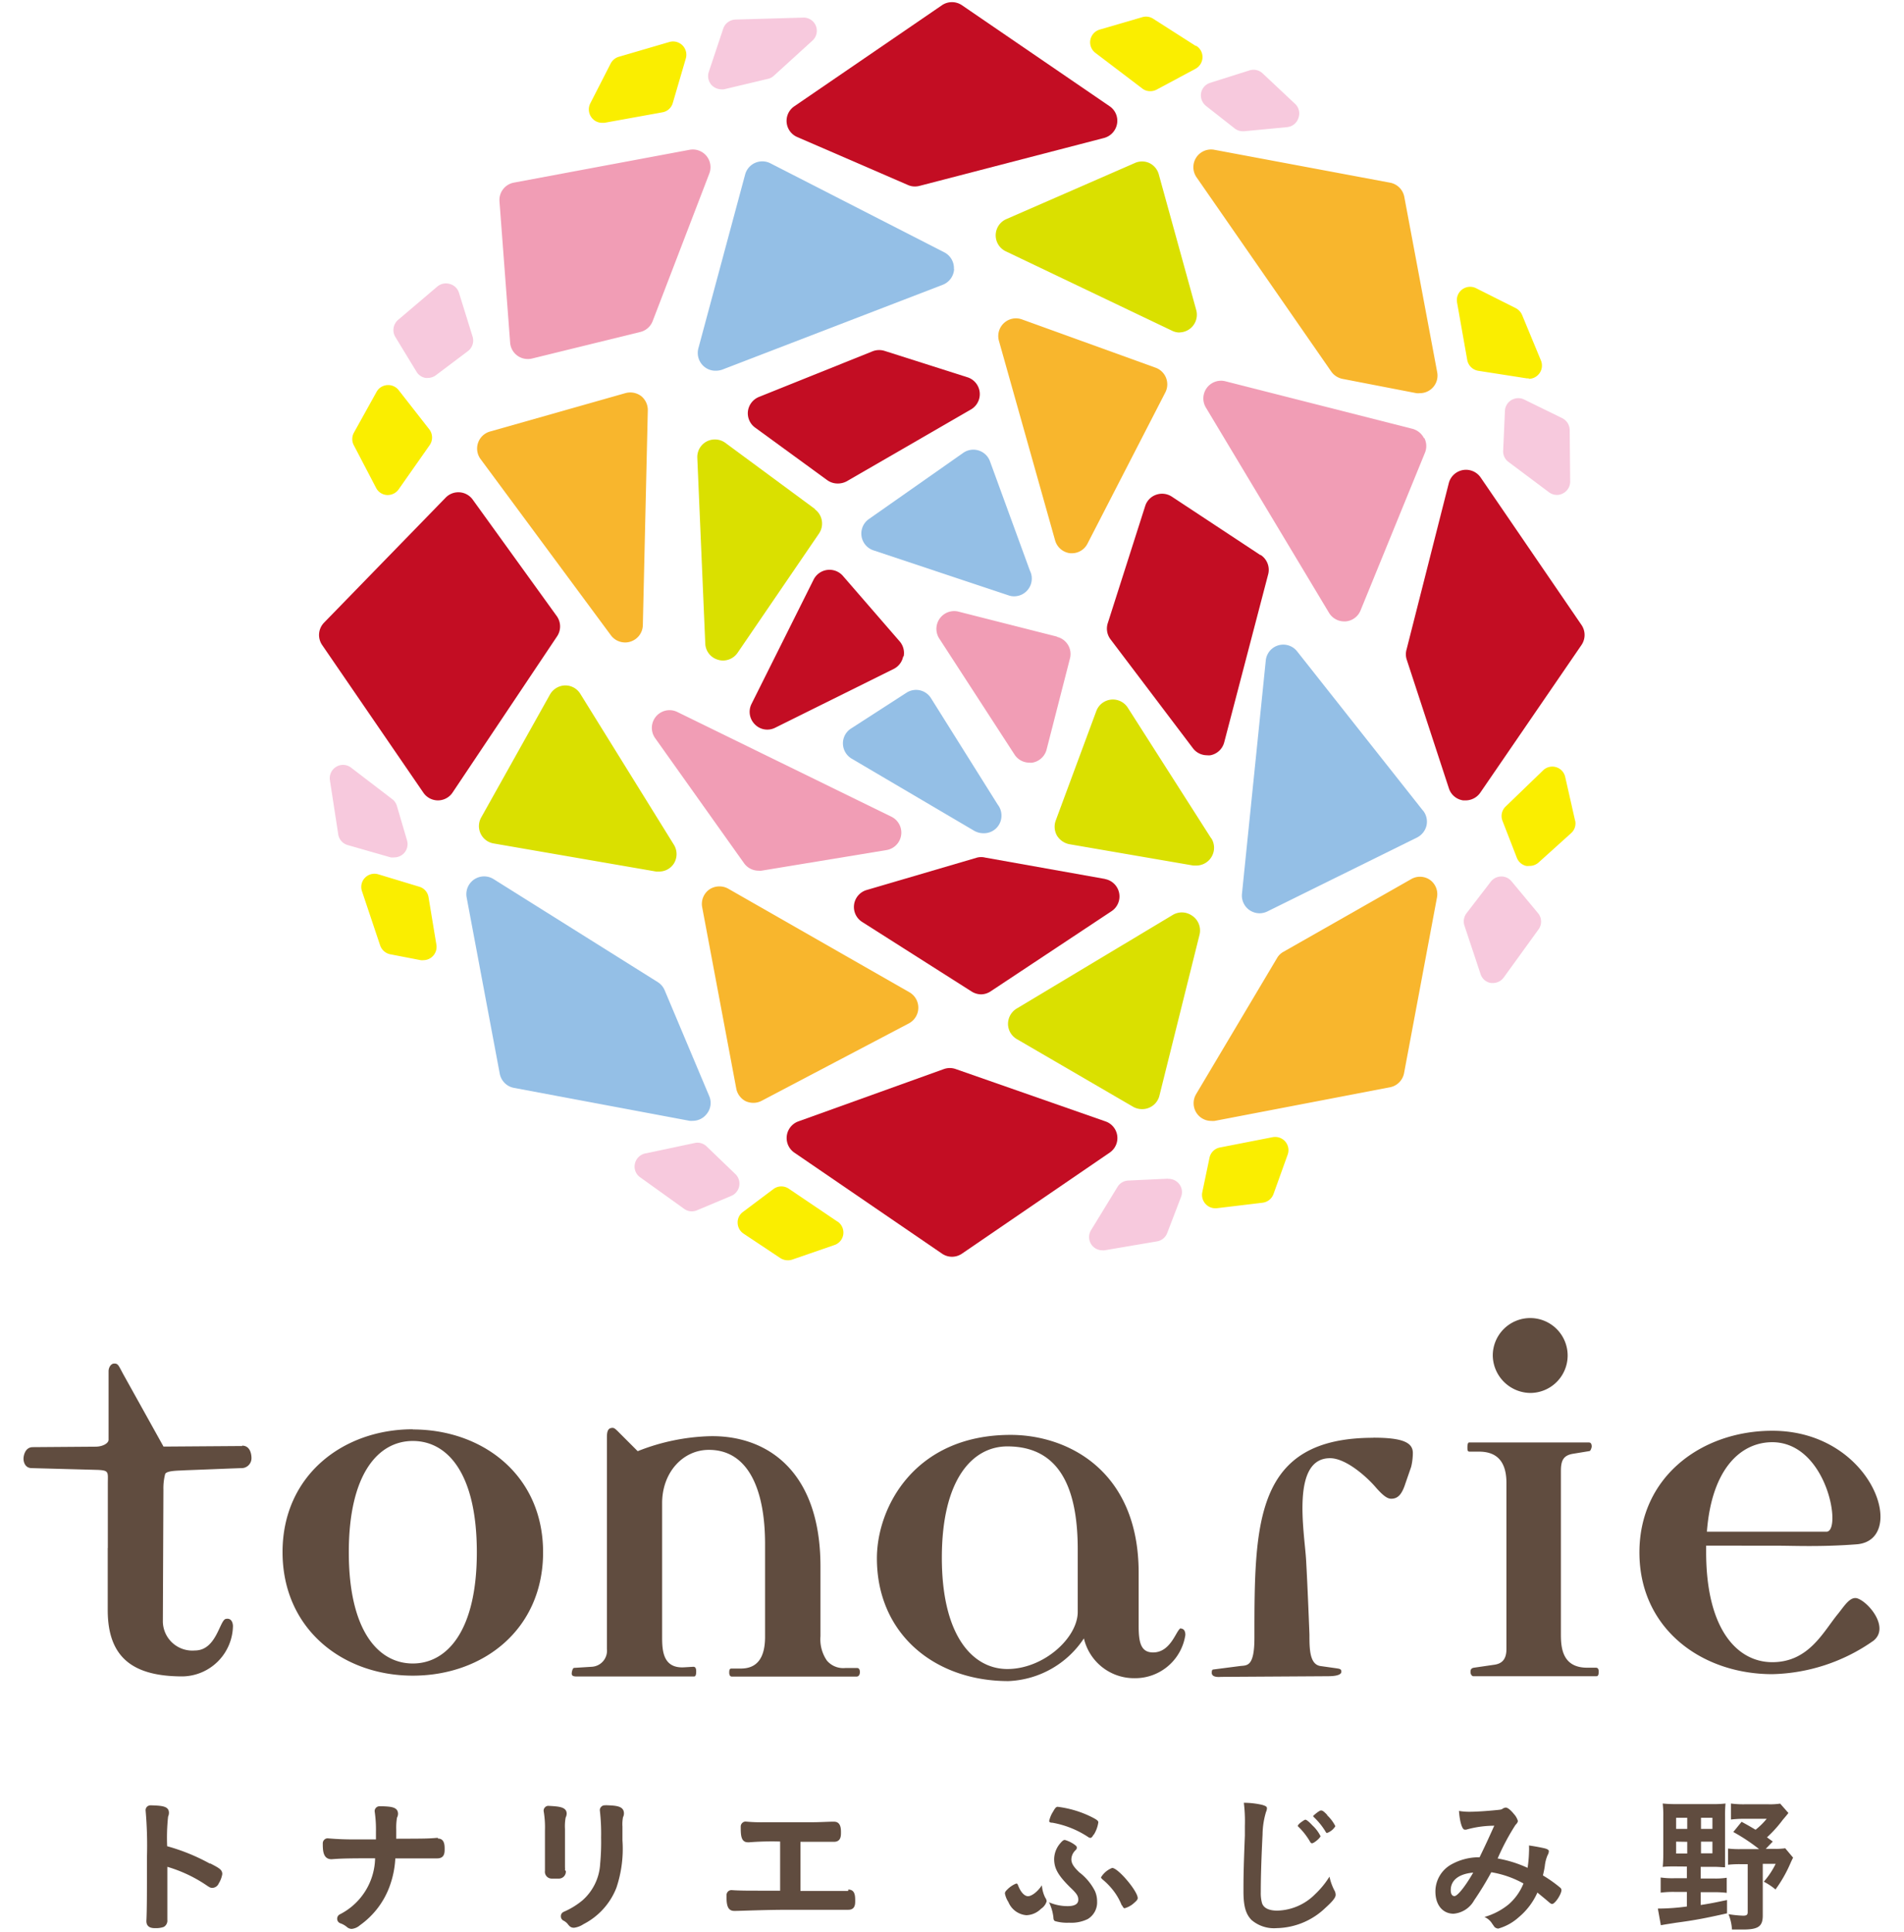
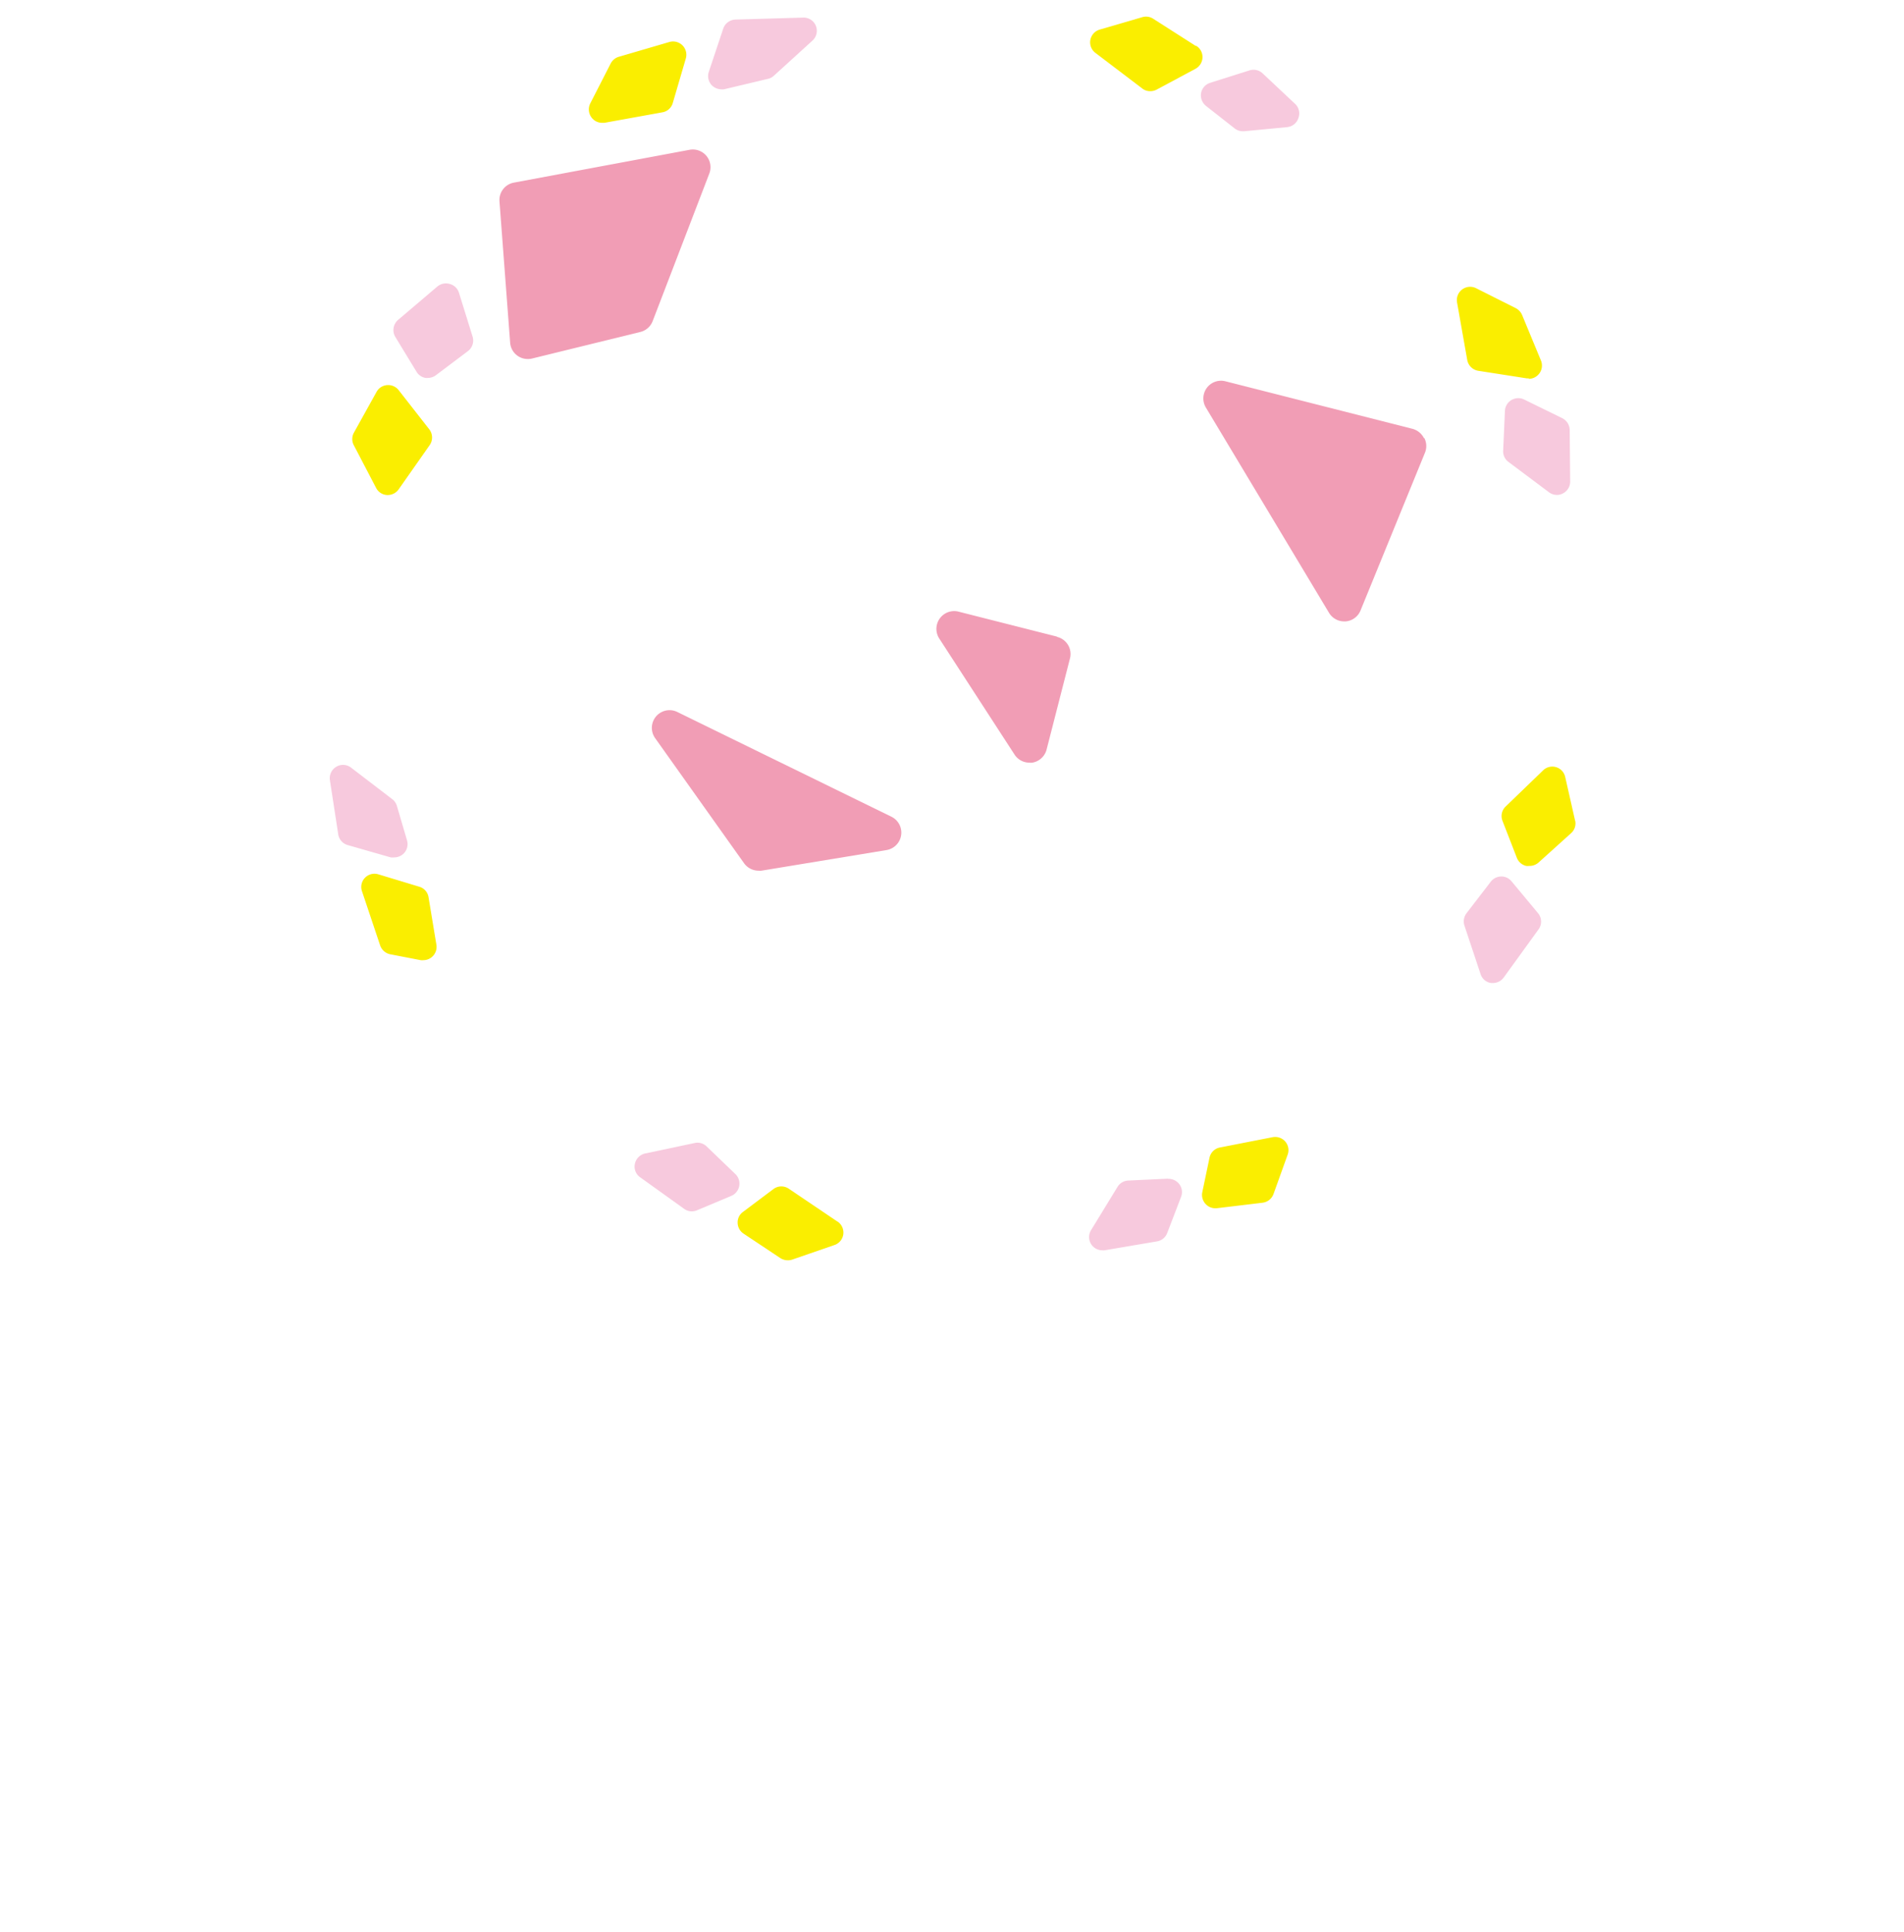
<svg xmlns="http://www.w3.org/2000/svg" id="レイヤー_1" data-name="レイヤー 1" viewBox="0 0 198.43 206.36" width="140" height="142">
  <defs>
    <style>.cls-1{fill:#c30d23}.cls-2{fill:#94bfe6}.cls-3{fill:#dae000}.cls-4{fill:#f8b62d}.cls-5{fill:#f19db5}.cls-6{fill:#faee00}.cls-7{fill:#f7c9dd}.cls-8{fill:#604c3f}</style>
  </defs>
-   <path class="cls-1" d="M82.68 14.64l11.82 5.12a1.81 1.81 0 00.75.16 2 2 0 00.48-.06l19.73-5.12a1.91 1.91 0 001.39-1.51 1.87 1.87 0 00-.79-1.88L100.28.56a1.9 1.9 0 00-2.14 0L82.37 11.35a1.88 1.88 0 00.31 3.29M166.48 66.76L155.7 51a1.9 1.9 0 00-3.4.61l-4.51 17.76a1.87 1.87 0 000 1.05l4.52 13.79a1.87 1.87 0 001.53 1.29h.27a1.91 1.91 0 001.56-.83l10.81-15.77a1.9 1.9 0 000-2.14M78.18 45.68l7.7 5.61a1.89 1.89 0 001.11.36 2 2 0 001-.25l13.25-7.66a1.89 1.89 0 00-.38-3.44L92 37.48a1.94 1.94 0 00-1.28.05L78.59 42.4a1.91 1.91 0 00-1.18 1.52 1.89 1.89 0 00.77 1.76M115.61 93.9l-12.85-2.29a1.79 1.79 0 00-.86 0l-11.79 3.46a1.89 1.89 0 00-.49 3.42l11.71 7.44a1.94 1.94 0 001 .29 1.89 1.89 0 001-.31l12.93-8.57a1.89 1.89 0 00-.71-3.44M115.61 119.79l-16-5.59a1.88 1.88 0 00-1.26 0l-15.55 5.59a1.89 1.89 0 00-.43 3.34l15.78 10.79a1.88 1.88 0 002.13 0l15.78-10.79a1.88 1.88 0 00-.45-3.34M48 53.37a1.89 1.89 0 00-2.89-.21l-13 13.36a1.89 1.89 0 00-.2 2.38l10.82 15.78a1.89 1.89 0 001.56.82 1.88 1.88 0 001.56-.84L57 68a1.9 1.9 0 000-2.16zM132.16 59.29l-9.46-6.24a1.9 1.9 0 00-1.67-.2 1.86 1.86 0 00-1.17 1.2l-4 12.52a1.89 1.89 0 00.29 1.72l8.81 11.64a1.88 1.88 0 001.51.75 1.47 1.47 0 00.36 0 1.89 1.89 0 001.47-1.37l4.7-17.96a1.9 1.9 0 00-.79-2.06M94.05 70.12a1.9 1.9 0 00-.43-1.61l-6.07-7a1.9 1.9 0 00-3.12.4L77.79 75.2a1.89 1.89 0 00.36 2.18 1.85 1.85 0 001.34.56 1.88 1.88 0 00.83-.2L93 71.45a1.9 1.9 0 001-1.33" />
-   <path class="cls-2" d="M68.51 105.78a1.9 1.9 0 00-.74-.87l-17.54-11a1.9 1.9 0 00-2.87 2l3.53 18.79a1.9 1.9 0 001.51 1.51l18.78 3.52a2.21 2.21 0 00.35 0A1.88 1.88 0 0073 119a1.86 1.86 0 00.27-1.92zM99.42 28.75a1.9 1.9 0 00-1-1.78L79.8 17.44a1.9 1.9 0 00-2.69 1.2l-5 18.58a1.91 1.91 0 00.57 1.9 1.86 1.86 0 001.32.48 2 2 0 00.68-.12l23.55-9.06a1.91 1.91 0 001.21-1.67M103.27 49.27a1.89 1.89 0 00-2.86-.89l-10.08 7.07a1.89 1.89 0 00.49 3.34l14.44 4.81a1.7 1.7 0 00.59.1 1.89 1.89 0 001.89-1.89 1.84 1.84 0 00-.2-.85zM97 74.63a1.88 1.88 0 00-2.65-.63l-5.92 3.82a1.88 1.88 0 00-.87 1.63 1.91 1.91 0 00.93 1.59l13.1 7.71a2 2 0 001 .26 1.87 1.87 0 001.91-1.89 1.9 1.9 0 00-.4-1.17zM149.54 86.59l-13.44-17a1.88 1.88 0 00-3.36 1l-2.54 24.88a1.9 1.9 0 00.8 1.75 1.94 1.94 0 001.08.34 1.92 1.92 0 00.84-.2l16-7.9a1.94 1.94 0 001-1.28 1.9 1.9 0 00-.37-1.59" />
-   <path class="cls-3" d="M84.58 54.38L75 47.31a1.9 1.9 0 00-2-.15 1.88 1.88 0 00-1 1.75l.85 19.84a1.87 1.87 0 001.37 1.73 1.82 1.82 0 00.52.08 1.9 1.9 0 001.56-.82L85 57a1.9 1.9 0 00-.44-2.6M123.49 35.51a1.89 1.89 0 001.82-2.4l-4-14.49a1.89 1.89 0 00-1-1.2 1.87 1.87 0 00-1.57 0l-13.75 6a1.89 1.89 0 000 3.44l17.74 8.47a1.83 1.83 0 00.82.19M124.9 97.84a1.89 1.89 0 00-2.1-.1l-16.68 10a1.93 1.93 0 00-.92 1.64 1.89 1.89 0 00.94 1.62l12.41 7.22a1.89 1.89 0 001 .26 1.83 1.83 0 00.73-.15 1.88 1.88 0 001.1-1.29l4.28-17.17a1.9 1.9 0 00-.71-2M59.5 74.12a1.88 1.88 0 00-1.65-.9 1.92 1.92 0 00-1.61 1l-7.33 13.1a1.88 1.88 0 001.32 2.78l17.36 3a1.84 1.84 0 00.33 0 1.86 1.86 0 001.56-.83 1.9 1.9 0 000-2.06zM126.92 89.57L118 75.6a1.89 1.89 0 00-3.37.37l-4.33 11.68a1.93 1.93 0 00.13 1.61 2 2 0 001.32.92L125 92.46h.32a1.9 1.9 0 001.6-2.92" />
-   <path class="cls-4" d="M139.74 39.69a1.94 1.94 0 001.19.78l7.91 1.53a1.47 1.47 0 00.36 0 1.88 1.88 0 001.86-2.24L147.54 21a1.9 1.9 0 00-1.54-1.49L127.24 16a1.89 1.89 0 00-1.9 2.93zM150.3 94a1.87 1.87 0 00-2-.1l-13.66 7.77a1.78 1.78 0 00-.69.67l-8.65 14.54a1.9 1.9 0 00.07 2.05 1.88 1.88 0 001.55.81 2 2 0 00.35 0l18.73-3.59a1.9 1.9 0 001.52-1.51l3.52-18.78a1.88 1.88 0 00-.74-1.86M94.67 106L75.28 94.92a1.93 1.93 0 00-2 .1 1.89 1.89 0 00-.76 1.89l3.64 19.36a1.92 1.92 0 001 1.36 2 2 0 00.82.18 1.93 1.93 0 00.88-.21l15.75-8.28a1.9 1.9 0 00.06-3.32M66 42.31a1.94 1.94 0 00-1.7-.31l-14.46 4.1a1.89 1.89 0 00-1 2.94l13.93 18.83a1.89 1.89 0 001.52.76 1.84 1.84 0 00.57-.09 1.89 1.89 0 001.32-1.76l.53-22.93a1.92 1.92 0 00-.71-1.54M121 39.29l-14.31-5.17a1.89 1.89 0 00-2.46 2.29l6 21.31a1.9 1.9 0 001.63 1.38h.14a1.87 1.87 0 001.68-1L122 41.94a1.89 1.89 0 00-1-2.65" />
  <path class="cls-5" d="M92.73 87.24L69.87 76.06a1.89 1.89 0 00-2.37 2.8L77 92.22a1.91 1.91 0 001.55.79 1.51 1.51 0 00.3 0l13.35-2.2a1.89 1.89 0 00.53-3.57M149.65 46.81a1.94 1.94 0 00-1.22-1l-20-5.08a1.89 1.89 0 00-2.09 2.8l13.16 21.93a1.89 1.89 0 001.62.92h.15a1.88 1.88 0 001.6-1.17l6.88-16.84a1.87 1.87 0 00-.06-1.57M110.41 68l-10.57-2.68a1.9 1.9 0 00-2 2.87l8.06 12.42a1.89 1.89 0 001.59.86 1.53 1.53 0 00.3 0 1.9 1.9 0 001.53-1.39l2.5-9.74a1.88 1.88 0 00-1.36-2.3M73.29 18.52A1.89 1.89 0 0071.18 16l-18.79 3.51a1.89 1.89 0 00-1.53 2L52 36.61a1.88 1.88 0 001.89 1.74 1.73 1.73 0 00.45-.05l11.58-2.84a1.89 1.89 0 001.31-1.16z" />
  <path class="cls-6" d="M69 4.49l-5.4 1.58a1.43 1.43 0 00-.86.72l-2.18 4.26a1.43 1.43 0 00.13 1.49 1.4 1.4 0 001.14.58h.24L68.26 12a1.4 1.4 0 001.12-1l1.4-4.78A1.42 1.42 0 0069 4.49M125.25 4.9L120.71 2a1.41 1.41 0 00-1.15-.17L115 3.16a1.43 1.43 0 00-1 1.1 1.41 1.41 0 00.54 1.39l5 3.8a1.35 1.35 0 00.86.29 1.44 1.44 0 00.67-.16l4.16-2.23a1.42 1.42 0 00.75-1.2 1.4 1.4 0 00-.66-1.25M160.83 40.47a1.42 1.42 0 001.3-2l-2-4.83a1.47 1.47 0 00-.67-.72l-4.28-2.15a1.42 1.42 0 00-2 1.52l1.09 6.16a1.43 1.43 0 001.18 1.16l5.2.81h.22M165.8 87.68L164.74 83a1.41 1.41 0 00-2.37-.7l-4 3.86a1.4 1.4 0 00-.33 1.53l1.53 3.94a1.42 1.42 0 001 .87 1.86 1.86 0 00.33 0 1.44 1.44 0 001-.37l3.47-3.13a1.39 1.39 0 00.43-1.36M133.52 121.47l-5.68 1.11a1.4 1.4 0 00-1.11 1.1l-.77 3.68a1.42 1.42 0 00.35 1.25 1.4 1.4 0 001 .46h.17l4.92-.59a1.43 1.43 0 001.17-.93l1.51-4.2a1.4 1.4 0 00-.25-1.4 1.42 1.42 0 00-1.35-.47M87 130.51L81.8 127a1.41 1.41 0 00-1.64 0l-3.29 2.47a1.37 1.37 0 00-.56 1.17 1.41 1.41 0 00.63 1.14l3.94 2.62a1.5 1.5 0 001.25.16l4.52-1.56a1.41 1.41 0 00.95-1.15 1.43 1.43 0 00-.61-1.36M43.28 95.85a1.39 1.39 0 00-1-1.13l-4.36-1.32a1.41 1.41 0 00-1.75 1.81l1.94 5.79a1.45 1.45 0 001.08.94l3.26.63a1.24 1.24 0 00.27 0 1.42 1.42 0 001.4-1.65zM38.84 52.88h.09a1.43 1.43 0 001.16-.61l3.29-4.69a1.43 1.43 0 000-1.69l-3.29-4.21a1.42 1.42 0 00-1.24-.54 1.4 1.4 0 00-1.13.73l-2.42 4.36a1.41 1.41 0 000 1.34l2.38 4.56a1.4 1.4 0 001.17.75" />
  <path class="cls-7" d="M83.3 1.88l-7.24.21a1.43 1.43 0 00-1.3 1l-1.53 4.58a1.42 1.42 0 00.29 1.41 1.47 1.47 0 001 .46 1.24 1.24 0 00.33 0l4.71-1.12a1.34 1.34 0 00.62-.33l4.12-3.75a1.41 1.41 0 00-1-2.46M132.41 7.84a1.42 1.42 0 00-1.41-.32l-4.17 1.32a1.42 1.42 0 00-1 1.1 1.45 1.45 0 00.52 1.37l3.07 2.41a1.4 1.4 0 00.88.3h.13l4.61-.44a1.41 1.41 0 001.2-1 1.39 1.39 0 00-.37-1.49zM165.22 45.93a1.44 1.44 0 00-.8-1.26l-4.08-2a1.44 1.44 0 00-1.34.06 1.42 1.42 0 00-.7 1.15l-.19 4.26a1.4 1.4 0 00.56 1.2l4.33 3.24a1.41 1.41 0 00.85.29 1.32 1.32 0 00.64-.16 1.41 1.41 0 00.78-1.28zM159 94.14a1.39 1.39 0 00-1.11-.51 1.43 1.43 0 00-1.1.55l-2.6 3.38a1.44 1.44 0 00-.22 1.31l1.71 5.14a1.4 1.4 0 001.13 1h.21a1.43 1.43 0 001.15-.59l3.72-5.14a1.41 1.41 0 00-.06-1.74zM122.3 125.91l-4.25.2a1.41 1.41 0 00-1.15.68l-2.82 4.61a1.41 1.41 0 001.21 2.16.93.93 0 00.23 0l5.6-.95a1.42 1.42 0 001.09-.89l1.48-3.86a1.4 1.4 0 00-.17-1.34 1.43 1.43 0 00-1.22-.59M73 122.47a1.4 1.4 0 00-1.28-.37l-5.3 1.12a1.43 1.43 0 00-1.09 1.1 1.39 1.39 0 00.56 1.44l4.7 3.37a1.37 1.37 0 00.82.27 1.46 1.46 0 00.55-.11l3.67-1.54a1.42 1.42 0 00.44-2.33zM39.9 86.09a1.4 1.4 0 00-.51-.73L35 82a1.4 1.4 0 00-1.58-.09 1.42 1.42 0 00-.68 1.43l.89 5.78a1.41 1.41 0 001 1.15l4.61 1.32a1.74 1.74 0 00.39 0 1.44 1.44 0 001-.42 1.42 1.42 0 00.35-1.4zM46.53 31.27a1.4 1.4 0 00-1-.94 1.42 1.42 0 00-1.31.28l-4.19 3.56a1.43 1.43 0 00-.3 1.82L42 39.72a1.4 1.4 0 00.95.65 1.15 1.15 0 00.26 0 1.42 1.42 0 00.86-.29l3.4-2.56A1.42 1.42 0 0048 36z" />
-   <path class="cls-8" d="M41.6 152.68c-7.45 0-13.92 4.92-13.92 13.12S34.09 179 41.6 179s13.92-4.93 13.92-13.18-6.47-13.12-13.92-13.12m0 25c-3.7 0-6.84-3.51-6.84-11.88s3.14-11.89 6.84-11.89 6.84 3.45 6.84 11.89-3.21 11.88-6.84 11.88M89 178.18h-1.16a2.28 2.28 0 01-2-.8 4 4 0 01-.68-2.59v-7.45c0-10.35-5.86-14.05-11.84-13.92a22.48 22.48 0 00-7.69 1.6l-2-2c-.31-.31-.49-.49-.67-.49-.44 0-.62.25-.62 1v22.61a1.72 1.72 0 01-1.6 1.91l-1.91.12c-.13 0-.25.37-.25.61s.18.31.56.31h12.5c.18 0 .24-.18.24-.55s-.12-.49-.3-.49l-1 .06c-2.22.12-2.34-1.73-2.34-3.21v-14.33c0-3.27 2.21-5.69 5-5.69 4.19 0 6 4.21 6 10.06v9.91c0 2.28-.87 3.39-2.59 3.39h-1c-.18 0-.24.12-.24.43s.12.43.3.43H89c.24 0 .37-.18.37-.49s-.13-.43-.31-.43M123.7 173.93c-.49 0-1 2.59-3 2.59-1.36 0-1.54-1.17-1.54-2.89V168c0-10.9-7.58-14.72-13.68-14.72-10.28 0-14.29 7.76-14.29 13.18 0 8.07 6.16 13.12 14.05 13.12a10.15 10.15 0 008.07-4.56 5.5 5.5 0 005.42 4.25 5.42 5.42 0 005.42-4.62c0-.25-.06-.68-.5-.68m-11-1.78c0 2.77-3.64 6.1-7.52 6.1-3.69 0-7-3.52-7-11.89s3.27-11.89 7-11.89c5.49 0 7.52 4.31 7.52 11zM23.37 154.47l-8.41.06-4.25-7.64c-.55-1-.58-1.23-1-1.23s-.62.49-.62.8v7.34c0 .37-.61.74-1.41.74l-6.68.05c-.88 0-1 1-1 1.24s.1 1 .89 1l7.05.19c1.23.06 1.07.24 1.07 1.47v6.86H9V172c0 5.2 2.85 7.08 8 7.08a5.48 5.48 0 005.38-5.37c0-.25-.11-.92-.77-.77s-1 3.37-3.29 3.37a3.15 3.15 0 01-3.43-3.08l.06-14.11a6 6 0 01.19-1.67c.21-.38 1.49-.34 2.13-.39 1.71-.06 5.76-.23 6.09-.23a1.06 1.06 0 001-1.09c0-.28-.08-1.31-1-1.31M144.23 153.59c-12.67 0-12.7 9.07-12.7 21.38 0 3.1-.79 2.92-1.52 3l-2.86.37c-.18 0-.18.24-.18.36 0 .31.3.49 1 .43l11.39-.07c1 0 1.46-.18 1.46-.48s-.18-.31-.55-.37l-1.7-.24c-1.16-.19-1.16-1.89-1.16-3.35 0 0-.19-5.07-.36-8s-1.64-10.85 2.56-10.85c1.71 0 3.92 2 4.83 3.05s1.34 1.28 1.71 1.28c.73 0 1.15-.49 1.52-1.65l.61-1.76a6.55 6.55 0 00.18-1.47c0-1.09-1-1.64-4.2-1.64M161 148.8a4 4 0 10-4-4 4.06 4.06 0 004 4M168 178.15h-.91c-2.62 0-2.81-2.07-2.81-3.53v-17.48c0-1.1.25-1.64 1.22-1.83l1.83-.3c.12 0 .24-.37.24-.49 0-.3-.12-.43-.3-.43h-12.8c-.12 0-.18.19-.18.55s.06.43.24.43h1c1.95 0 2.93 1.1 2.93 3.35v17.72c0 1-.37 1.58-1.34 1.7l-2.13.31c-.37.06-.37.3-.37.48s.12.43.31.43h13.15c.18 0 .24-.18.24-.49s-.12-.42-.3-.42M187.68 165.12c1.35 0 4.45.14 8.19-.15 5.59-.42 1.76-12.13-9-12.13-7.51 0-14.2 4.87-14.2 13s6.63 13 14.2 13a19.51 19.51 0 0010.82-3.58c1.69-1.37-.42-4-1.66-4.49-.82-.34-1.48.82-2.16 1.65-1.56 1.9-3.1 5.14-7 5.14-3.72 0-7.07-3.47-7.07-11.76v-.69zm-.83-11.06c5.9 0 7.49 9.56 5.81 9.56h-12.78c.51-6.7 3.6-9.56 7-9.56M19.9 199.07a21 21 0 00-4.55-1.85 21.08 21.08 0 01.1-3.16 1 1 0 00.09-.41c0-.73-.77-.76-1.95-.8a.55.55 0 00-.4.16.52.52 0 00-.14.42 42.89 42.89 0 01.14 5c0 3.84 0 5.59-.06 6.78 0 .76.69.76.92.76a2.5 2.5 0 00.94-.13.77.77 0 00.38-.75V205v-5.58a15.07 15.07 0 014 1.85c.53.36.59.4.82.4a.77.77 0 00.67-.47 2.78 2.78 0 00.38-1c0-.47-.32-.64-1.26-1.13M44.28 196.33h-.14c-.94.08-1.29.08-4.31.09v-1a6.4 6.4 0 01.08-1.25.92.92 0 00.11-.4c0-.74-.74-.78-1.67-.82h-.28a.53.53 0 00-.41.17.5.5 0 00-.13.43 13.12 13.12 0 01.13 2.13v.81h-2.15a29.18 29.18 0 01-2.95-.11.49.49 0 00-.4.13.53.53 0 00-.18.39c0 .72 0 1.71.94 1.71 1-.08 1.79-.1 4.65-.1a6.88 6.88 0 01-3.79 6 .52.52 0 00-.26.5.5.5 0 00.33.44 2.28 2.28 0 01.72.41.77.77 0 00.51.19 1.57 1.57 0 00.87-.39 8.79 8.79 0 003.22-4.29 10.12 10.12 0 00.56-2.85h4.47c.8 0 .8-.62.8-1s0-1.12-.72-1.12M62.13 192.85a.51.51 0 00-.41.17.5.5 0 00-.13.42 21.76 21.76 0 01.13 2.85 24.8 24.8 0 01-.1 2.79 5.6 5.6 0 01-1.9 3.93 8.19 8.19 0 01-2 1.22.5.5 0 00-.3.45.52.52 0 00.26.48 1.42 1.42 0 01.45.34c.2.26.34.43.7.43a2.38 2.38 0 001-.38 7.39 7.39 0 003.52-3.88 13 13 0 00.65-5.08v-.8-.67a4 4 0 01.06-1 .86.86 0 00.1-.4c0-.81-.85-.84-1.92-.88M57.86 199.79a1.84 1.84 0 000-.31v-.43-3.67a5.21 5.21 0 01.07-1.22 1 1 0 00.11-.42c0-.72-.84-.77-1.91-.83a.48.48 0 00-.42.17.5.5 0 00-.12.44 10.24 10.24 0 01.13 2v4.33a.73.73 0 00.75.83h.77a.75.75 0 00.71-.82M88.12 202h-5.1v-5.25h3.57c.76 0 .76-.63.76-1s0-1.15-.74-1.15h-.15c-.51 0-1.33.06-2.43.06H79.1a17.26 17.26 0 01-1.88-.07.49.49 0 00-.4.13.52.52 0 00-.18.39c0 .87 0 1.69.77 1.69h.14a30.57 30.57 0 013.3-.08v5.25h-2c-1.5 0-2.34 0-3.18-.06a.51.51 0 00-.39.15.55.55 0 00-.16.38c0 .79 0 1.69.82 1.69h.15c.54 0 3.11-.12 5.74-.12h6.3c.74 0 .74-.61.74-.94 0-.52 0-1.22-.74-1.22M109.18 202.72a.74.74 0 01.15.38 1.45 1.45 0 01-.6.8 2.31 2.31 0 01-1.57.69 2.28 2.28 0 01-1.92-1.41 2.54 2.54 0 01-.37-.91c0-.13.06-.24.25-.42a2.76 2.76 0 01.95-.64c.13 0 .13 0 .27.35.26.61.64 1 1 1s1-.44 1.48-1.17a3.49 3.49 0 00.36 1.33zm2.39.9c.76 0 1.14-.23 1.14-.68s-.21-.7-.9-1.36c-1.26-1.25-1.68-2-1.68-3a2.64 2.64 0 01.66-1.68c.24-.28.35-.35.49-.35a3.41 3.41 0 011 .48c.22.16.27.22.27.33s0 .16-.16.31a1.39 1.39 0 00-.42.94c0 .44.24.82.85 1.4a5.85 5.85 0 011.67 2 2.75 2.75 0 01.23 1.13 2.07 2.07 0 01-1 1.86 4 4 0 01-2 .39 4.63 4.63 0 01-1.46-.16c-.15-.05-.2-.16-.21-.42a4.89 4.89 0 00-.47-1.6 5 5 0 001.99.41zm2.79-7.66c-.16.28-.25.37-.37.37a.46.46 0 01-.22-.09 10.17 10.17 0 00-3.82-1.53c-.27 0-.35-.08-.35-.19a3 3 0 01.42-1c.22-.4.33-.51.49-.51a11.22 11.22 0 013.44 1c.7.34.9.48.9.66a3.41 3.41 0 01-.49 1.33zm3 7.59a6.5 6.5 0 00-.82-1.48 7.38 7.38 0 00-1.25-1.31c-.1-.1-.15-.16-.15-.22a2.42 2.42 0 011.19-1c.64 0 2.73 2.49 2.73 3.22 0 .16-.12.29-.42.55a2.46 2.46 0 01-1 .54c-.08-.03-.15-.09-.24-.3zM132.35 192.8c.4.12.52.2.52.37a1.07 1.07 0 01-.1.39 8.67 8.67 0 00-.37 2.4c-.13 2.59-.19 4.59-.19 6.18a4 4 0 00.13 1.15c.17.53.73.81 1.63.81a5.88 5.88 0 004.06-1.77 9.25 9.25 0 001.52-1.86 5.71 5.71 0 00.58 1.57 1 1 0 01.08.37c0 .29-.3.68-1.1 1.4a7.71 7.71 0 01-5.2 2.16 3.68 3.68 0 01-2.7-.88c-.61-.64-.85-1.47-.85-3.06 0-1.25 0-2.22.15-5.95v-1.05a16 16 0 00-.11-2.45 8.9 8.9 0 011.95.22zm5.33 4.11a.23.23 0 01-.18-.13 7.36 7.36 0 00-1.23-1.6c-.08-.07-.1-.1-.1-.15s.13-.22.4-.41.34-.23.42-.23.33.16.74.61a3.94 3.94 0 01.86 1.14c0 .18-.7.77-.91.77zm1.62-3a4.21 4.21 0 01.88 1.17 1.74 1.74 0 01-.87.72c-.06 0-.12 0-.19-.16a7.45 7.45 0 00-1.23-1.52c-.07-.06-.08-.1-.08-.13s.64-.59.83-.59.3.11.66.46zM156.84 200a33.41 33.41 0 01-1.83 3 2.78 2.78 0 01-2.2 1.43c-1.16 0-1.94-.94-1.94-2.36a3.31 3.31 0 011.75-2.93 6.09 6.09 0 012.81-.74h.16c.81-1.67 1-2.12 1.57-3.37a11.06 11.06 0 00-3 .42H154c-.27 0-.53-.83-.61-2a6.47 6.47 0 001.13.09c.54 0 1.47-.05 2.45-.14s.92-.08 1.12-.21a.76.76 0 01.29-.1c.21 0 .53.26.88.69a1.9 1.9 0 01.42.73c0 .12-.06.24-.25.43a24.73 24.73 0 00-1.91 3.59 13.09 13.09 0 013.2 1 13.25 13.25 0 00.15-1.66 7.06 7.06 0 000-.73c.69.1 1.27.21 1.73.32.29.09.39.17.39.29a.85.85 0 01-.13.42 4 4 0 00-.3 1.17c-.05.34-.1.56-.2 1a14.15 14.15 0 011.85 1.31.36.36 0 01.13.25c0 .44-.69 1.49-1 1.49-.08 0-.16-.05-.29-.15-.43-.38-1-.83-1.28-1.07a7.31 7.31 0 01-2 2.64 5.48 5.48 0 01-2.19 1.21.67.67 0 01-.38-.16c-.05-.05-.05-.07-.26-.36a1.81 1.81 0 00-.83-.72 7.2 7.2 0 002.6-1.36 5.84 5.84 0 001.57-2.22 10.64 10.64 0 00-3.44-1.2zm-4.33 1.93c0 .38.14.62.4.62s1-.78 2-2.51c-1.54.13-2.4.82-2.4 1.86zM176.48 199.38c-.52 0-.95 0-1.32.05.05-.5.06-1 .06-1.54v-3.8a11.31 11.31 0 00-.06-1.43 13.6 13.6 0 001.49.06h3.8a11 11 0 001.42-.06 13.32 13.32 0 00-.05 1.43v5.38c-.3 0-.71-.05-1.24-.05h-1.36v1.25h1.36a8.17 8.17 0 001.42-.08v1.61a11 11 0 00-1.42-.07h-1.36v1.37c1.16-.18 1.59-.28 2.81-.53v1.42c-2.23.5-3.38.73-5.43 1-1 .16-1.17.18-1.64.27l-.32-1.78a23.12 23.12 0 003.1-.22v-1.56h-1.37a10.52 10.52 0 00-1.43.08v-1.62a8.77 8.77 0 001.43.08h1.37v-1.25zm.11-5.2v1.19h1.19v-1.19zm0 2.55V198h1.19v-1.25zm2.66-1.36h1.22v-1.19h-1.22zm0 2.61h1.22v-1.25h-1.22zm7.67-1.26l-.75.78h.83a7.43 7.43 0 001.25-.06l.84 1c-.13.26-.16.32-.35.75a14.23 14.23 0 01-1.53 2.65 6.56 6.56 0 00-1.25-.83 8.7 8.7 0 001.27-1.91h-1.38v5.52c0 1.17-.48 1.5-2.14 1.5h-1.15a5.2 5.2 0 00-.37-1.64 11.93 11.93 0 001.57.16c.37 0 .48-.1.48-.37v-5.13h-.72a10.73 10.73 0 00-1.38.06v-1.73a10.28 10.28 0 001.38.06h1.94a19.52 19.52 0 00-2.76-1.83l.89-1.09c.77.42 1 .56 1.49.85a7.35 7.35 0 001.19-1.17h-2.44a11.17 11.17 0 00-1.38.08v-1.71a10.07 10.07 0 001.49.08h2.5a7.33 7.33 0 001.27-.07l.88 1c-.22.29-.34.42-.61.74a13 13 0 01-1.68 1.86z" />
</svg>